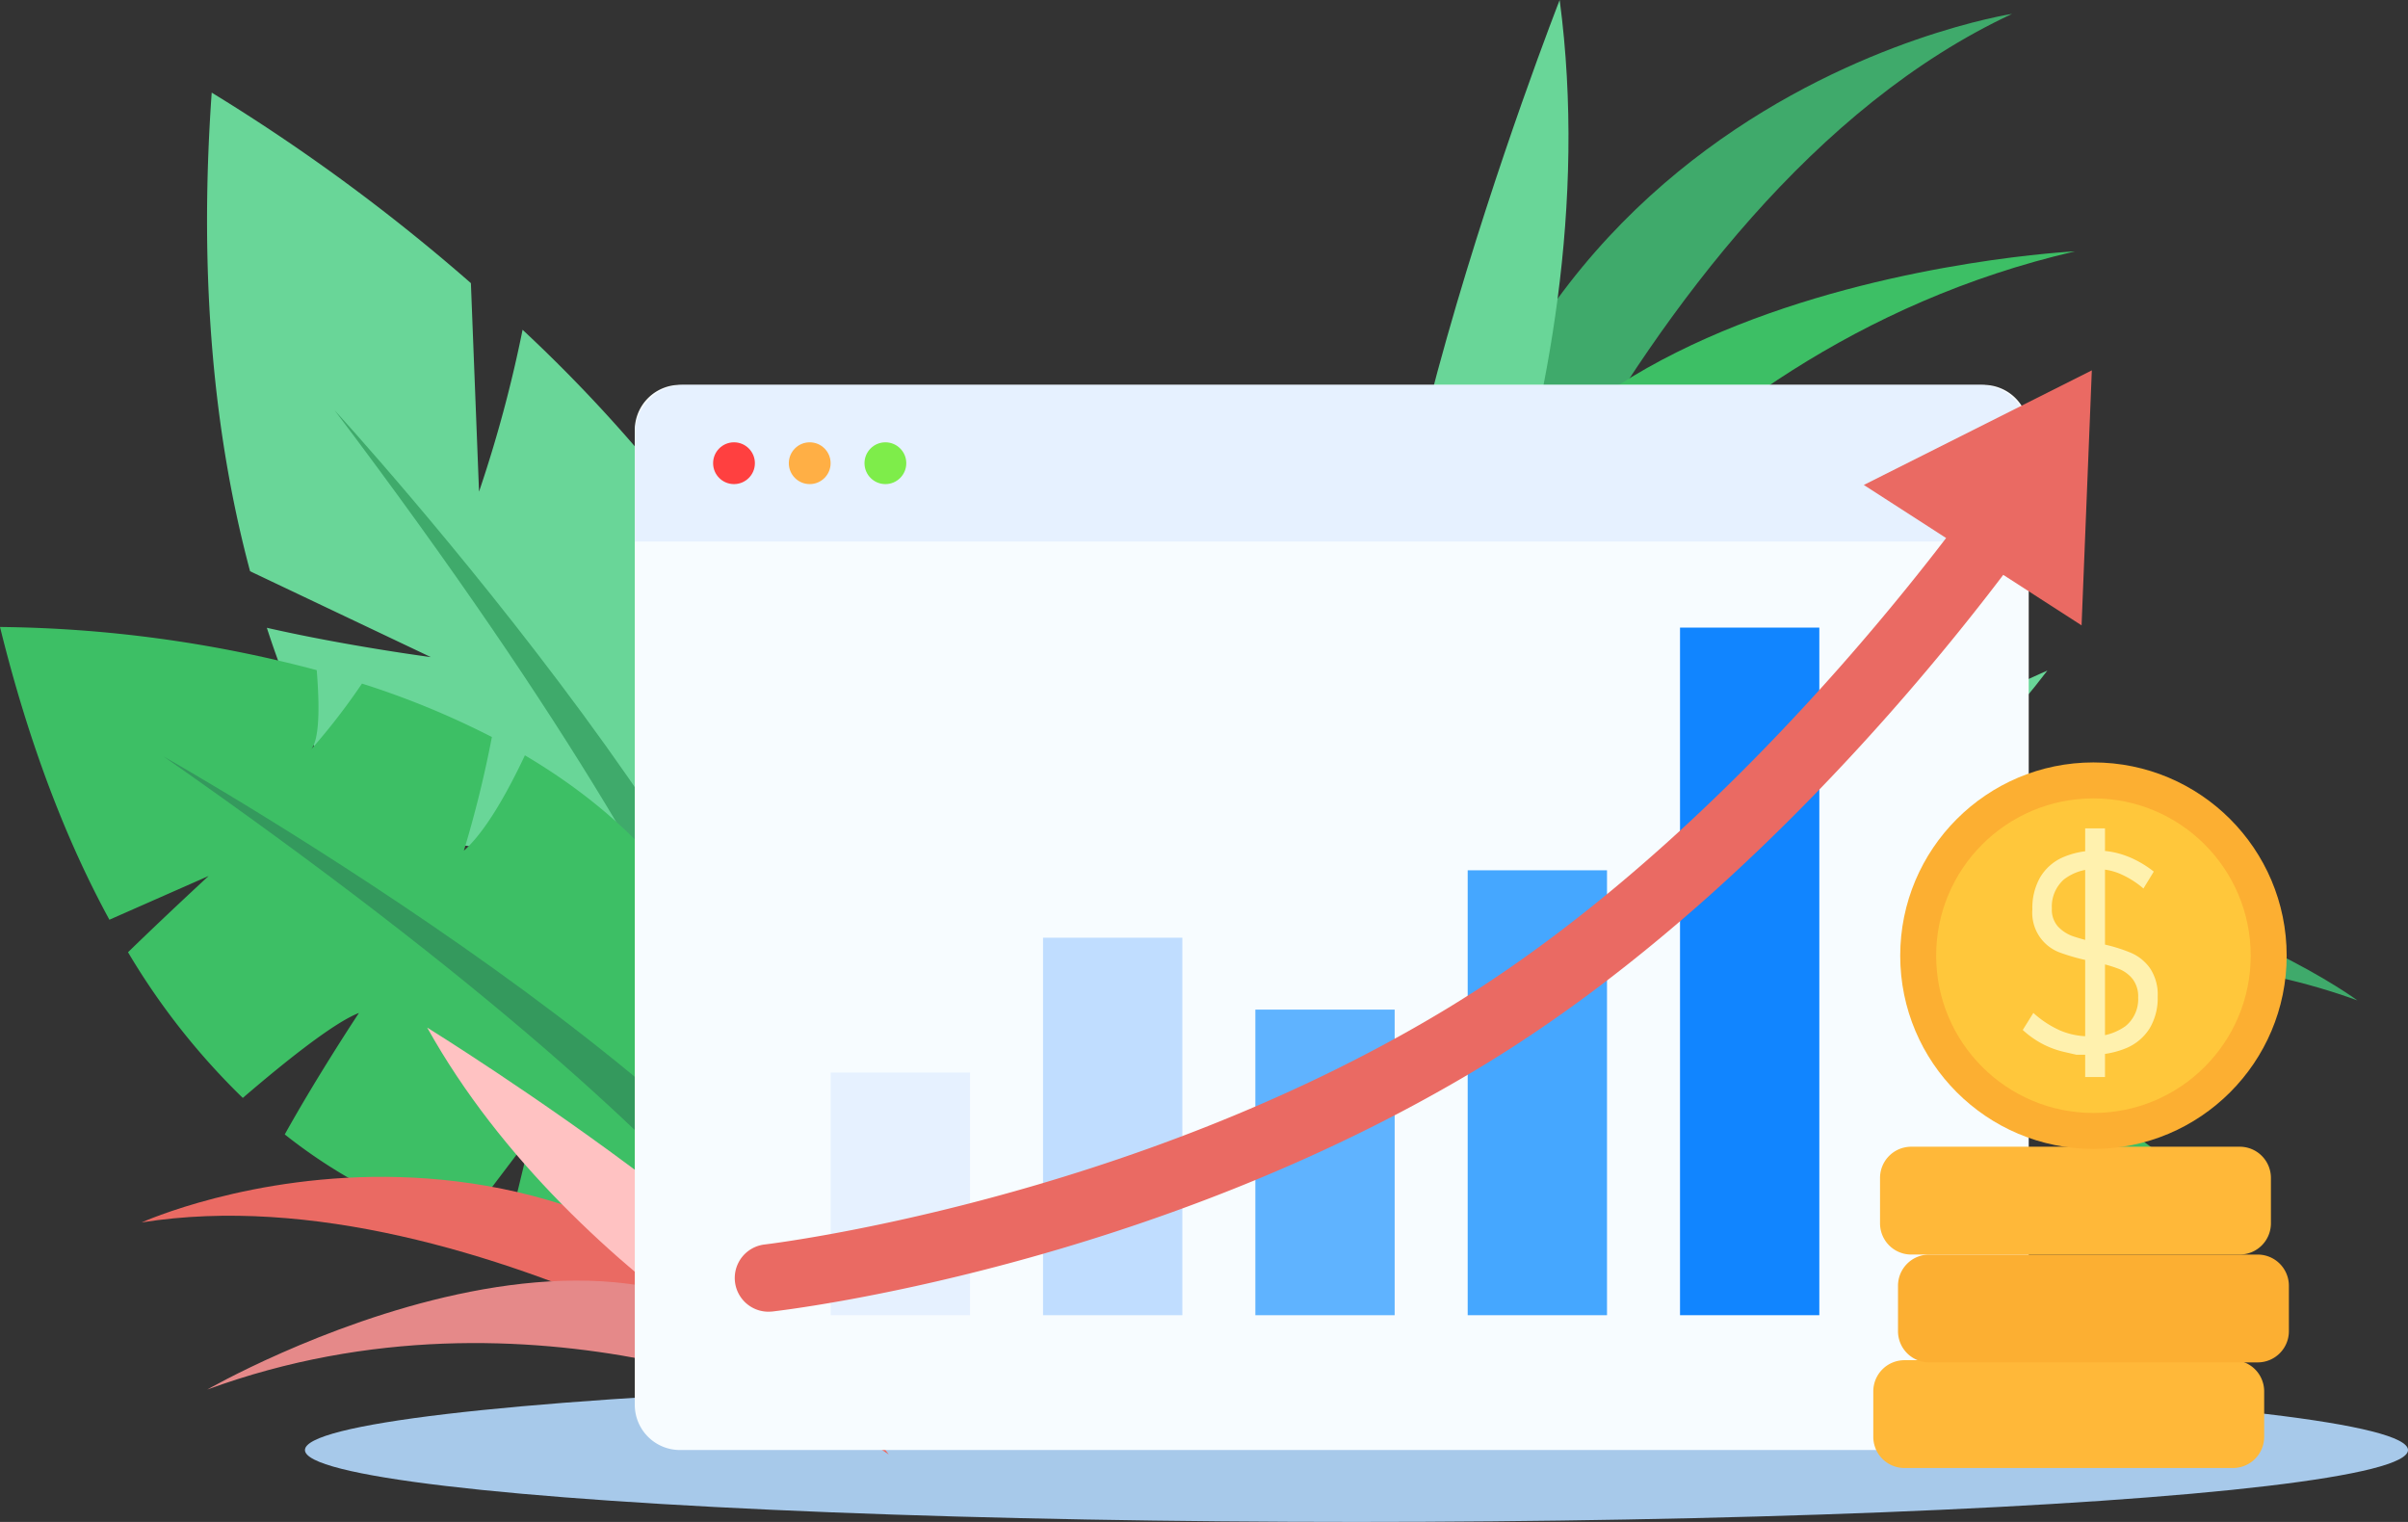
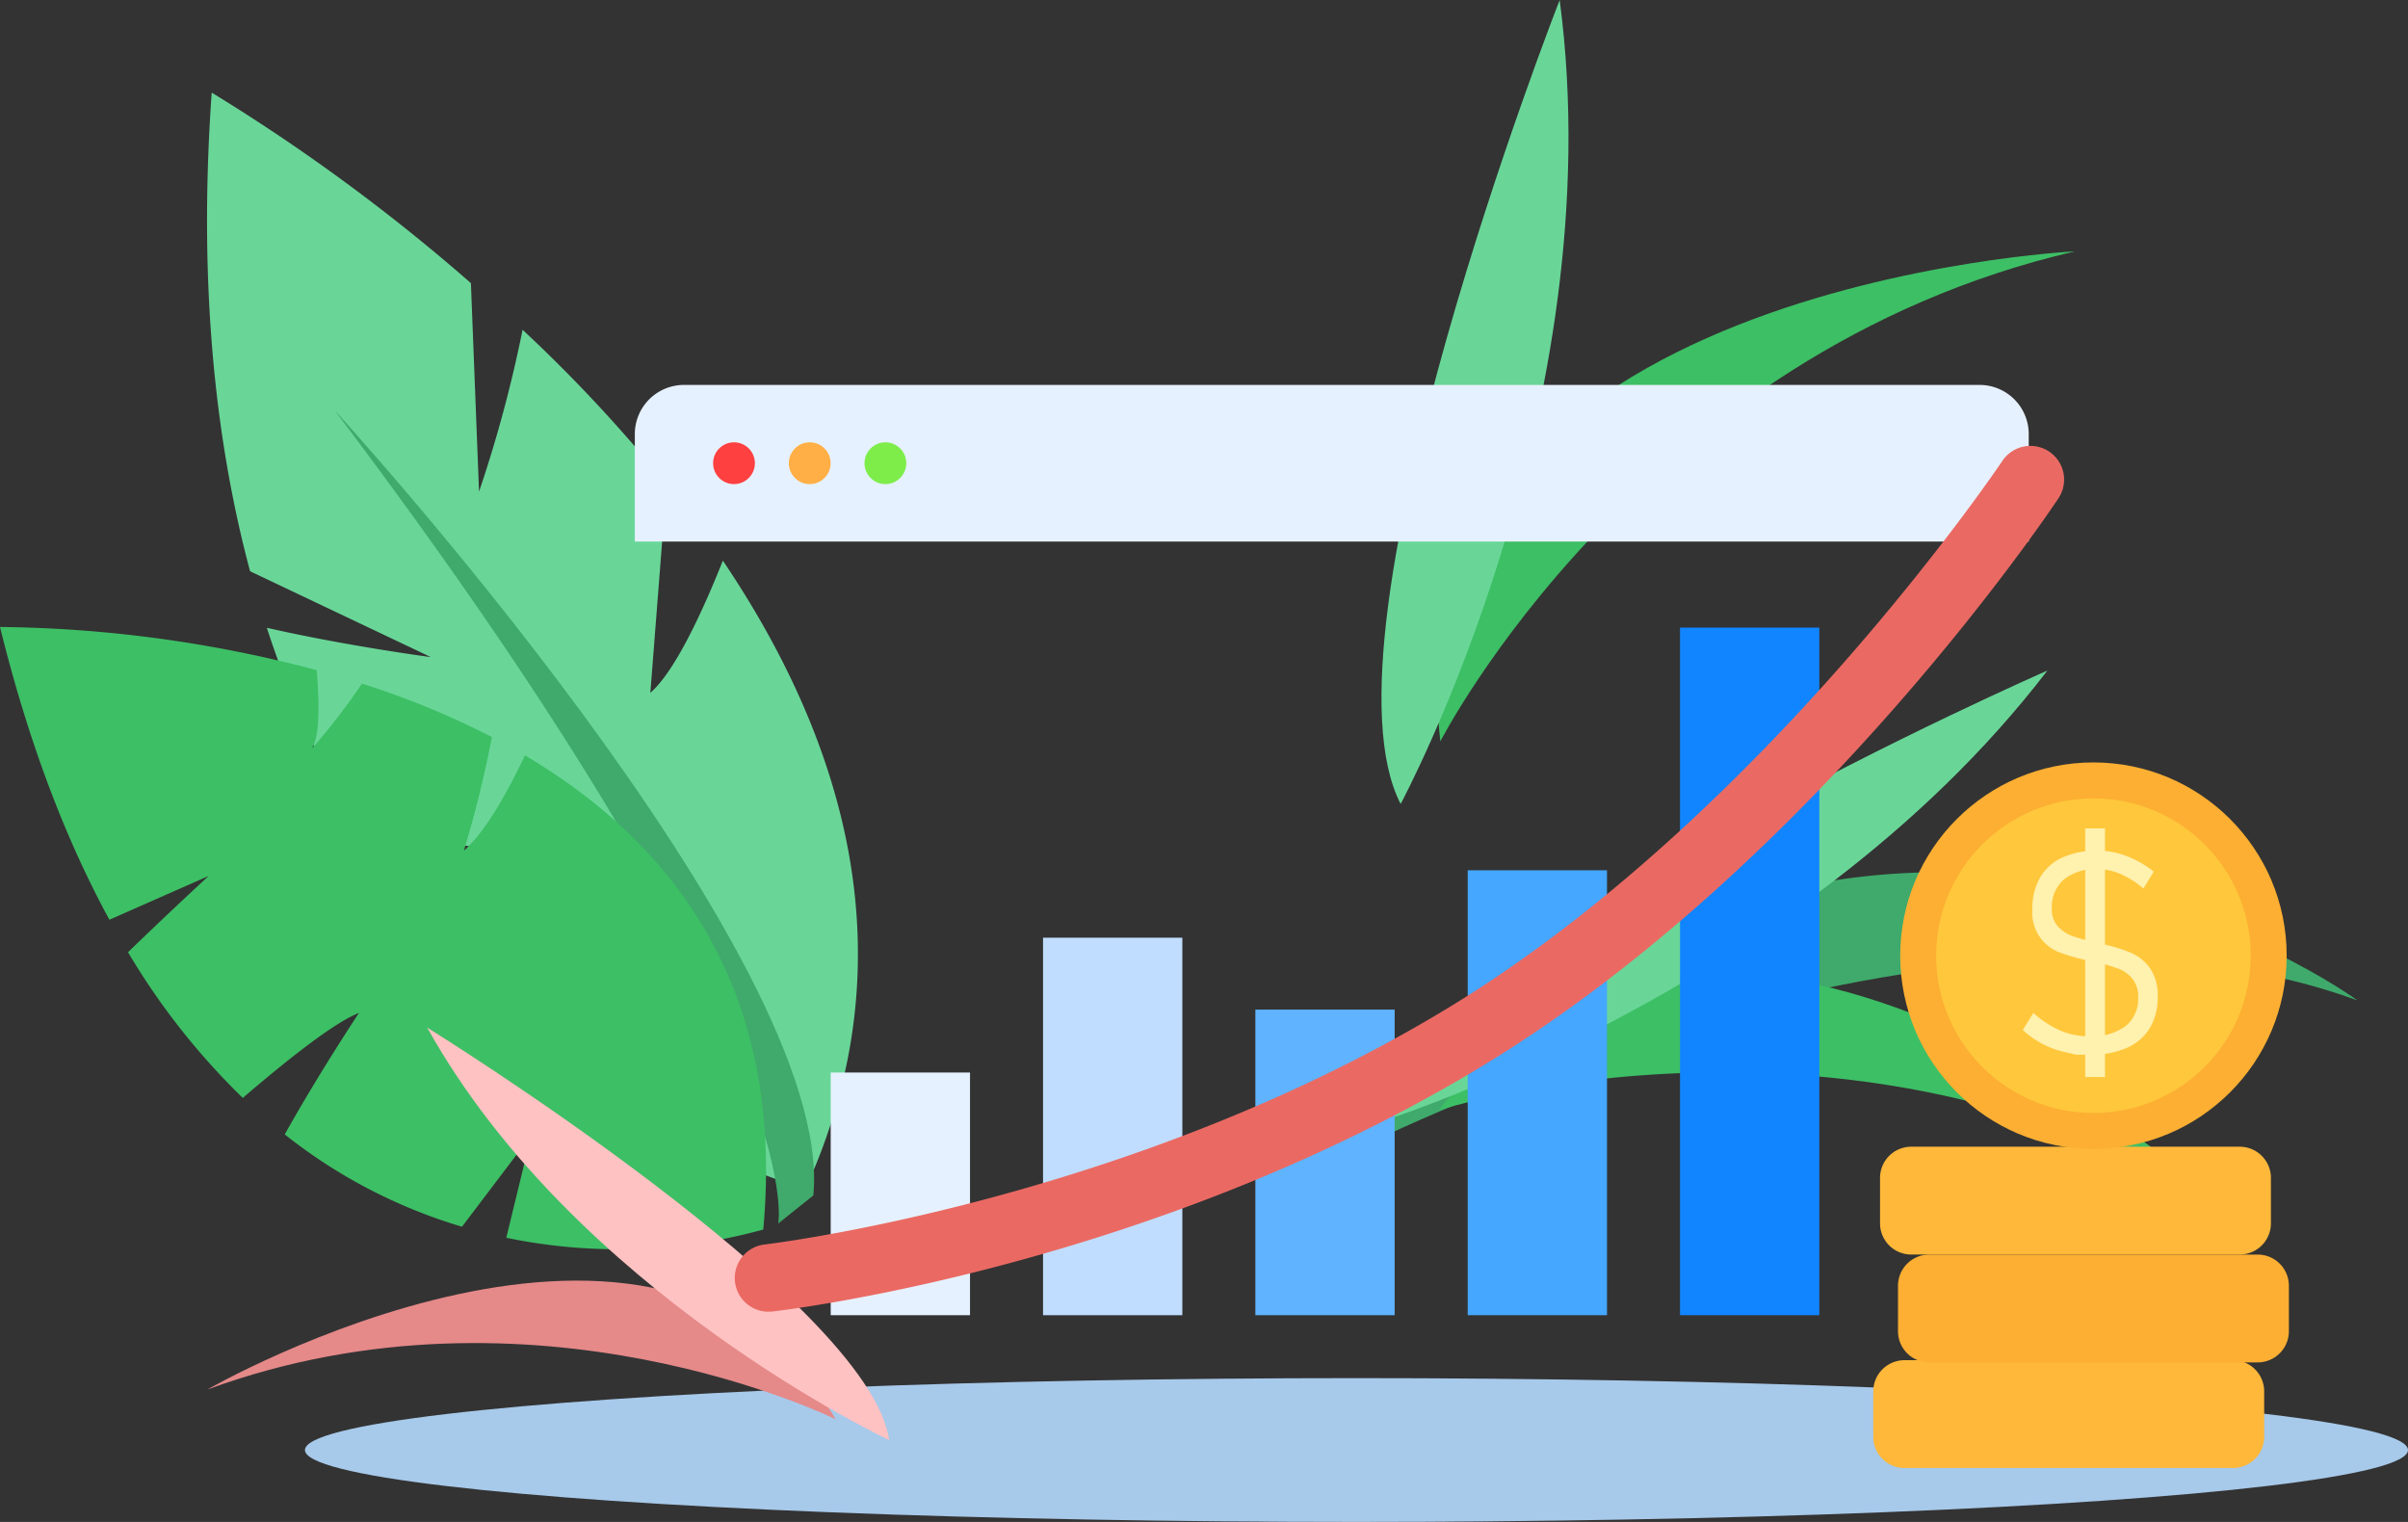
<svg xmlns="http://www.w3.org/2000/svg" width="308.153" height="194.745" viewBox="0 0 308.153 194.745">
  <rect x="0" y="0" width="308.153" height="194.745" fill="#333333" stroke="none" />
  <defs>
    <style>.a{fill:#a7c9ea;}.b{fill:#69d698;}.c{fill:#3faa6b;}.d{fill:#3dbf65;}.e{fill:#34995d;}.f{fill:#ea6a63;}.g{fill:#e58989;}.h{fill:#ffc2c2;}.i{fill:#f7fcff;}.j{fill:#e6f1ff;}.k{fill:#ff4040;}.l{fill:#ffaf45;}.m{fill:#7eed4a;}.n{fill:#c0ddff;}.o{fill:#5fb3ff;}.p{fill:#45a7ff;}.q{fill:#1185ff;}.r{fill:#ffb839;}.s{fill:#fcaf32;}.t{fill:#ffc73b;}.u{fill:#fff1ae;}</style>
  </defs>
  <g transform="translate(39.024 176.343)">
    <ellipse class="a" cx="134.565" cy="9.201" rx="134.565" ry="9.201" />
  </g>
  <g transform="translate(26.496 11.852)">
    <path class="b" d="M112.083,80.5c-2.749,6.889-6.193,14.216-9.281,16.913l2.082-26.671A191.968,191.968,0,0,0,86.453,50.956,167.757,167.757,0,0,1,80.88,71.67L79.839,44.987A242.646,242.646,0,0,0,46.67,20.61c-1.725,24.262.414,44.458,4.911,61.244L74.71,92.838s-10.673-1.4-20.984-3.749a122.89,122.89,0,0,0,11.956,26.091l24.624,3.278s-10.409,2.657-19.69,4.112c22.4,30.829,52.06,38.27,52.06,38.27C136.144,131.269,127.57,103.448,112.083,80.5Z" transform="translate(-46.074 -20.61)" />
    <g transform="translate(16.312 40.628)">
      <path class="c" d="M74.44,91.26s64.229,70.129,61.273,100.486l-4.491,3.594S135.8,172.528,74.44,91.26Z" transform="translate(-74.44 -91.26)" />
    </g>
  </g>
  <g transform="translate(0 80.225)">
    <path class="d" d="M67.173,155.932c-2.116,4.491-4.974,9.707-7.809,12.2a144.49,144.49,0,0,0,3.583-14.543,107.35,107.35,0,0,0-16.625-6.837,83.223,83.223,0,0,1-6.55,8.471c1.127-1.236,1.139-5.549.759-10.19A163.879,163.879,0,0,0,0,139.508c3.732,15.118,8.534,27.436,14,37.46l12.7-5.6s-5.331,4.911-10.317,9.759a89.678,89.678,0,0,0,14.687,18.643c5.618-4.825,11.708-9.655,14.865-10.874,0,0-5.2,7.832-9.494,15.544A67.207,67.207,0,0,0,59.122,216.25l8.85-11.68-3.18,13.094a70.079,70.079,0,0,0,32.882-1.052C100.532,185.559,85.914,167.008,67.173,155.932Z" transform="translate(0 -139.506)" />
    <g transform="translate(20.921 16.564)">
-       <path class="e" d="M36.38,168.31s82.78,46.8,89.37,76.581l-3.157,4.808S119.879,226.587,36.38,168.31Z" transform="translate(-36.38 -168.31)" />
-     </g>
+       </g>
  </g>
  <g transform="translate(18.132 131.488)">
    <g transform="translate(0 19.098)">
-       <path class="f" d="M31.53,267.691s56.149-25.36,95.6,29.7C127.134,297.393,74.677,260.842,31.53,267.691Z" transform="translate(-31.53 -261.86)" />
-     </g>
+       </g>
    <g transform="translate(8.396 32.375)">
      <path class="g" d="M46.13,298.888s58.679-33.762,80.4,3.8C126.529,302.684,87.839,283.569,46.13,298.888Z" transform="translate(-46.13 -284.948)" />
    </g>
    <g transform="translate(36.534)">
      <path class="h" d="M154.176,281.429s-40.191-18.8-59.116-52.779C95.06,228.65,151.669,263.677,154.176,281.429Z" transform="translate(-95.06 -228.65)" />
    </g>
  </g>
  <g transform="translate(176.788)">
    <g transform="translate(3.921 1.777)">
-       <path class="c" d="M391.023,3.09s-78.778,11.984-76.742,103.166C314.287,106.25,340.441,26.65,391.023,3.09Z" transform="translate(-314.243 -3.09)" />
-     </g>
+       </g>
    <g transform="translate(7.158 32.163)">
      <path class="d" d="M401.467,55.93s-88.048,4.278-81.216,62.7C320.251,118.635,345.72,68.829,401.467,55.93Z" transform="translate(-319.873 -55.93)" />
    </g>
    <path class="b" d="M309.878,102.873S337.164,52.325,330.229,0C330.229,0,298.532,80.894,309.878,102.873Z" transform="translate(-307.425)" />
  </g>
  <g transform="translate(174.462 85.805)">
    <g transform="translate(0 25.806)">
      <path class="c" d="M430.6,210.483S366.43,163.236,303.38,229.138C303.38,229.138,378.173,191.362,430.6,210.483Z" transform="translate(-303.38 -194.084)" />
    </g>
    <g transform="translate(9.644 38.682)">
      <path class="d" d="M421.919,247.169s-65.27-59.249-101.769-13.111C320.15,234.057,373.389,216.863,421.919,247.169Z" transform="translate(-320.15 -216.475)" />
    </g>
    <g transform="translate(0.397)">
      <path class="b" d="M304.07,207.539s55.039-16.435,87.145-58.329C391.215,149.21,311.592,183.978,304.07,207.539Z" transform="translate(-304.07 -149.21)" />
    </g>
  </g>
  <g transform="translate(81.233 49.248)">
-     <path class="i" d="M313.859,221.935H147.045a5.786,5.786,0,0,1-5.785-5.785V91.425a5.786,5.786,0,0,1,5.785-5.785H313.859a5.786,5.786,0,0,1,5.785,5.785V216.15A5.786,5.786,0,0,1,313.859,221.935Z" transform="translate(-141.26 -85.64)" />
    <g transform="translate(0.006 0.006)">
      <path class="j" d="M313.352,85.65H147.561a6.293,6.293,0,0,0-6.291,6.291v13.75H319.649V91.941A6.294,6.294,0,0,0,313.352,85.65Z" transform="translate(-141.27 -85.65)" />
    </g>
    <g transform="translate(10.023 7.349)">
      <circle class="k" cx="2.674" cy="2.674" r="2.674" />
    </g>
    <g transform="translate(19.713 7.349)">
      <circle class="l" cx="2.674" cy="2.674" r="2.674" />
    </g>
    <g transform="translate(29.397 7.349)">
      <circle class="m" cx="2.674" cy="2.674" r="2.674" />
    </g>
  </g>
  <g transform="translate(106.306 137.239)">
    <rect class="j" width="17.827" height="31.053" />
  </g>
  <g transform="translate(133.478 119.987)">
    <rect class="n" width="17.827" height="48.305" />
  </g>
  <g transform="translate(160.649 129.188)">
    <rect class="o" width="17.827" height="39.104" />
  </g>
  <g transform="translate(187.821 111.361)">
    <rect class="p" width="17.827" height="56.931" />
  </g>
  <g transform="translate(214.993 80.307)">
    <rect class="q" width="17.827" height="87.984" />
  </g>
  <g transform="translate(94.006 57.015)">
    <path class="f" d="M167.778,209.974a4.315,4.315,0,0,1-.477-8.6c.552-.063,46.454-5.544,87.047-30.012,40.628-24.486,71.078-69.836,71.382-70.29a4.314,4.314,0,0,1,7.183,4.779c-1.277,1.921-31.789,47.391-74.108,72.9-42.3,25.5-88.577,30.973-90.526,31.2C168.1,209.962,167.939,209.974,167.778,209.974Z" transform="translate(-163.471 -99.145)" />
  </g>
  <g transform="translate(238.513 47.391)">
-     <path class="f" d="M443.939,82.41,414.76,97.074l27.867,17.965Z" transform="translate(-414.76 -82.41)" />
-   </g>
+     </g>
  <g transform="translate(239.726 174.048)">
    <path class="r" d="M462.9,316.456H420.861a3.989,3.989,0,0,1-3.991-3.991v-5.814a3.989,3.989,0,0,1,3.991-3.991H462.9a3.989,3.989,0,0,1,3.991,3.991v5.814A3.993,3.993,0,0,1,462.9,316.456Z" transform="translate(-416.87 -302.66)" />
  </g>
  <g transform="translate(242.889 160.534)">
    <path class="s" d="M468.4,292.956H426.361a3.989,3.989,0,0,1-3.991-3.991v-5.814a3.989,3.989,0,0,1,3.991-3.991H468.4a3.989,3.989,0,0,1,3.991,3.991v5.814A3.993,3.993,0,0,1,468.4,292.956Z" transform="translate(-422.37 -279.16)" />
  </g>
  <g transform="translate(240.589 146.733)">
    <path class="r" d="M464.4,268.956H422.361a3.989,3.989,0,0,1-3.991-3.991v-5.814a3.989,3.989,0,0,1,3.991-3.991H464.4a3.989,3.989,0,0,1,3.991,3.991v5.814A3.993,3.993,0,0,1,464.4,268.956Z" transform="translate(-418.37 -255.16)" />
  </g>
  <g transform="translate(243.171 97.559)">
    <circle class="s" cx="24.728" cy="24.728" r="24.728" />
  </g>
  <g transform="translate(247.771 102.16)">
    <circle class="t" cx="20.127" cy="20.127" r="20.127" />
  </g>
  <g transform="translate(258.853 105.995)">
    <path class="u" d="M456.991,213.286s-.512-.115-1.53-.351a11.556,11.556,0,0,1-2.858-1.058,11.971,11.971,0,0,1-2.473-1.76l1.357-2.179a12.907,12.907,0,0,0,3.422,2.243,9.445,9.445,0,0,0,3.79.748,7.135,7.135,0,0,0,4.577-1.3,4.429,4.429,0,0,0,1.622-3.663v-.017a3.659,3.659,0,0,0-.7-2.34,4.226,4.226,0,0,0-1.794-1.317,18,18,0,0,0-2.823-.811c-.046-.011-.086-.023-.121-.029a.692.692,0,0,1-.1-.029,2.035,2.035,0,0,1-.27-.052l-.27-.069a25.961,25.961,0,0,1-3.9-1.075,5.424,5.424,0,0,1-3.56-5.544v-.017a7.885,7.885,0,0,1,.983-4.054,6.329,6.329,0,0,1,2.858-2.559,10.6,10.6,0,0,1,4.531-.88,10,10,0,0,1,2.438.3,11.509,11.509,0,0,1,2.392.891,13.483,13.483,0,0,1,2.335,1.489l-1.323,2.162a11.735,11.735,0,0,0-2.956-1.863,7.429,7.429,0,0,0-2.887-.615,6.46,6.46,0,0,0-4.336,1.323,4.635,4.635,0,0,0-1.541,3.715v.017a3.232,3.232,0,0,0,.782,2.289,4.811,4.811,0,0,0,1.961,1.259,26.739,26.739,0,0,0,3.168.834.3.3,0,0,0,.086.029.7.7,0,0,1,.1.029l.178.035a1.222,1.222,0,0,1,.178.052,20.618,20.618,0,0,1,3.669,1.127,5.817,5.817,0,0,1,2.444,1.978,6.079,6.079,0,0,1,.978,3.634v.034a7.527,7.527,0,0,1-1.018,4,6.466,6.466,0,0,1-2.973,2.536,11.481,11.481,0,0,1-4.7.868C457.56,213.286,456.991,213.286,456.991,213.286Zm1.127-28.966h2.536v31.818h-2.536Z" transform="translate(-450.13 -184.32)" />
  </g>
</svg>